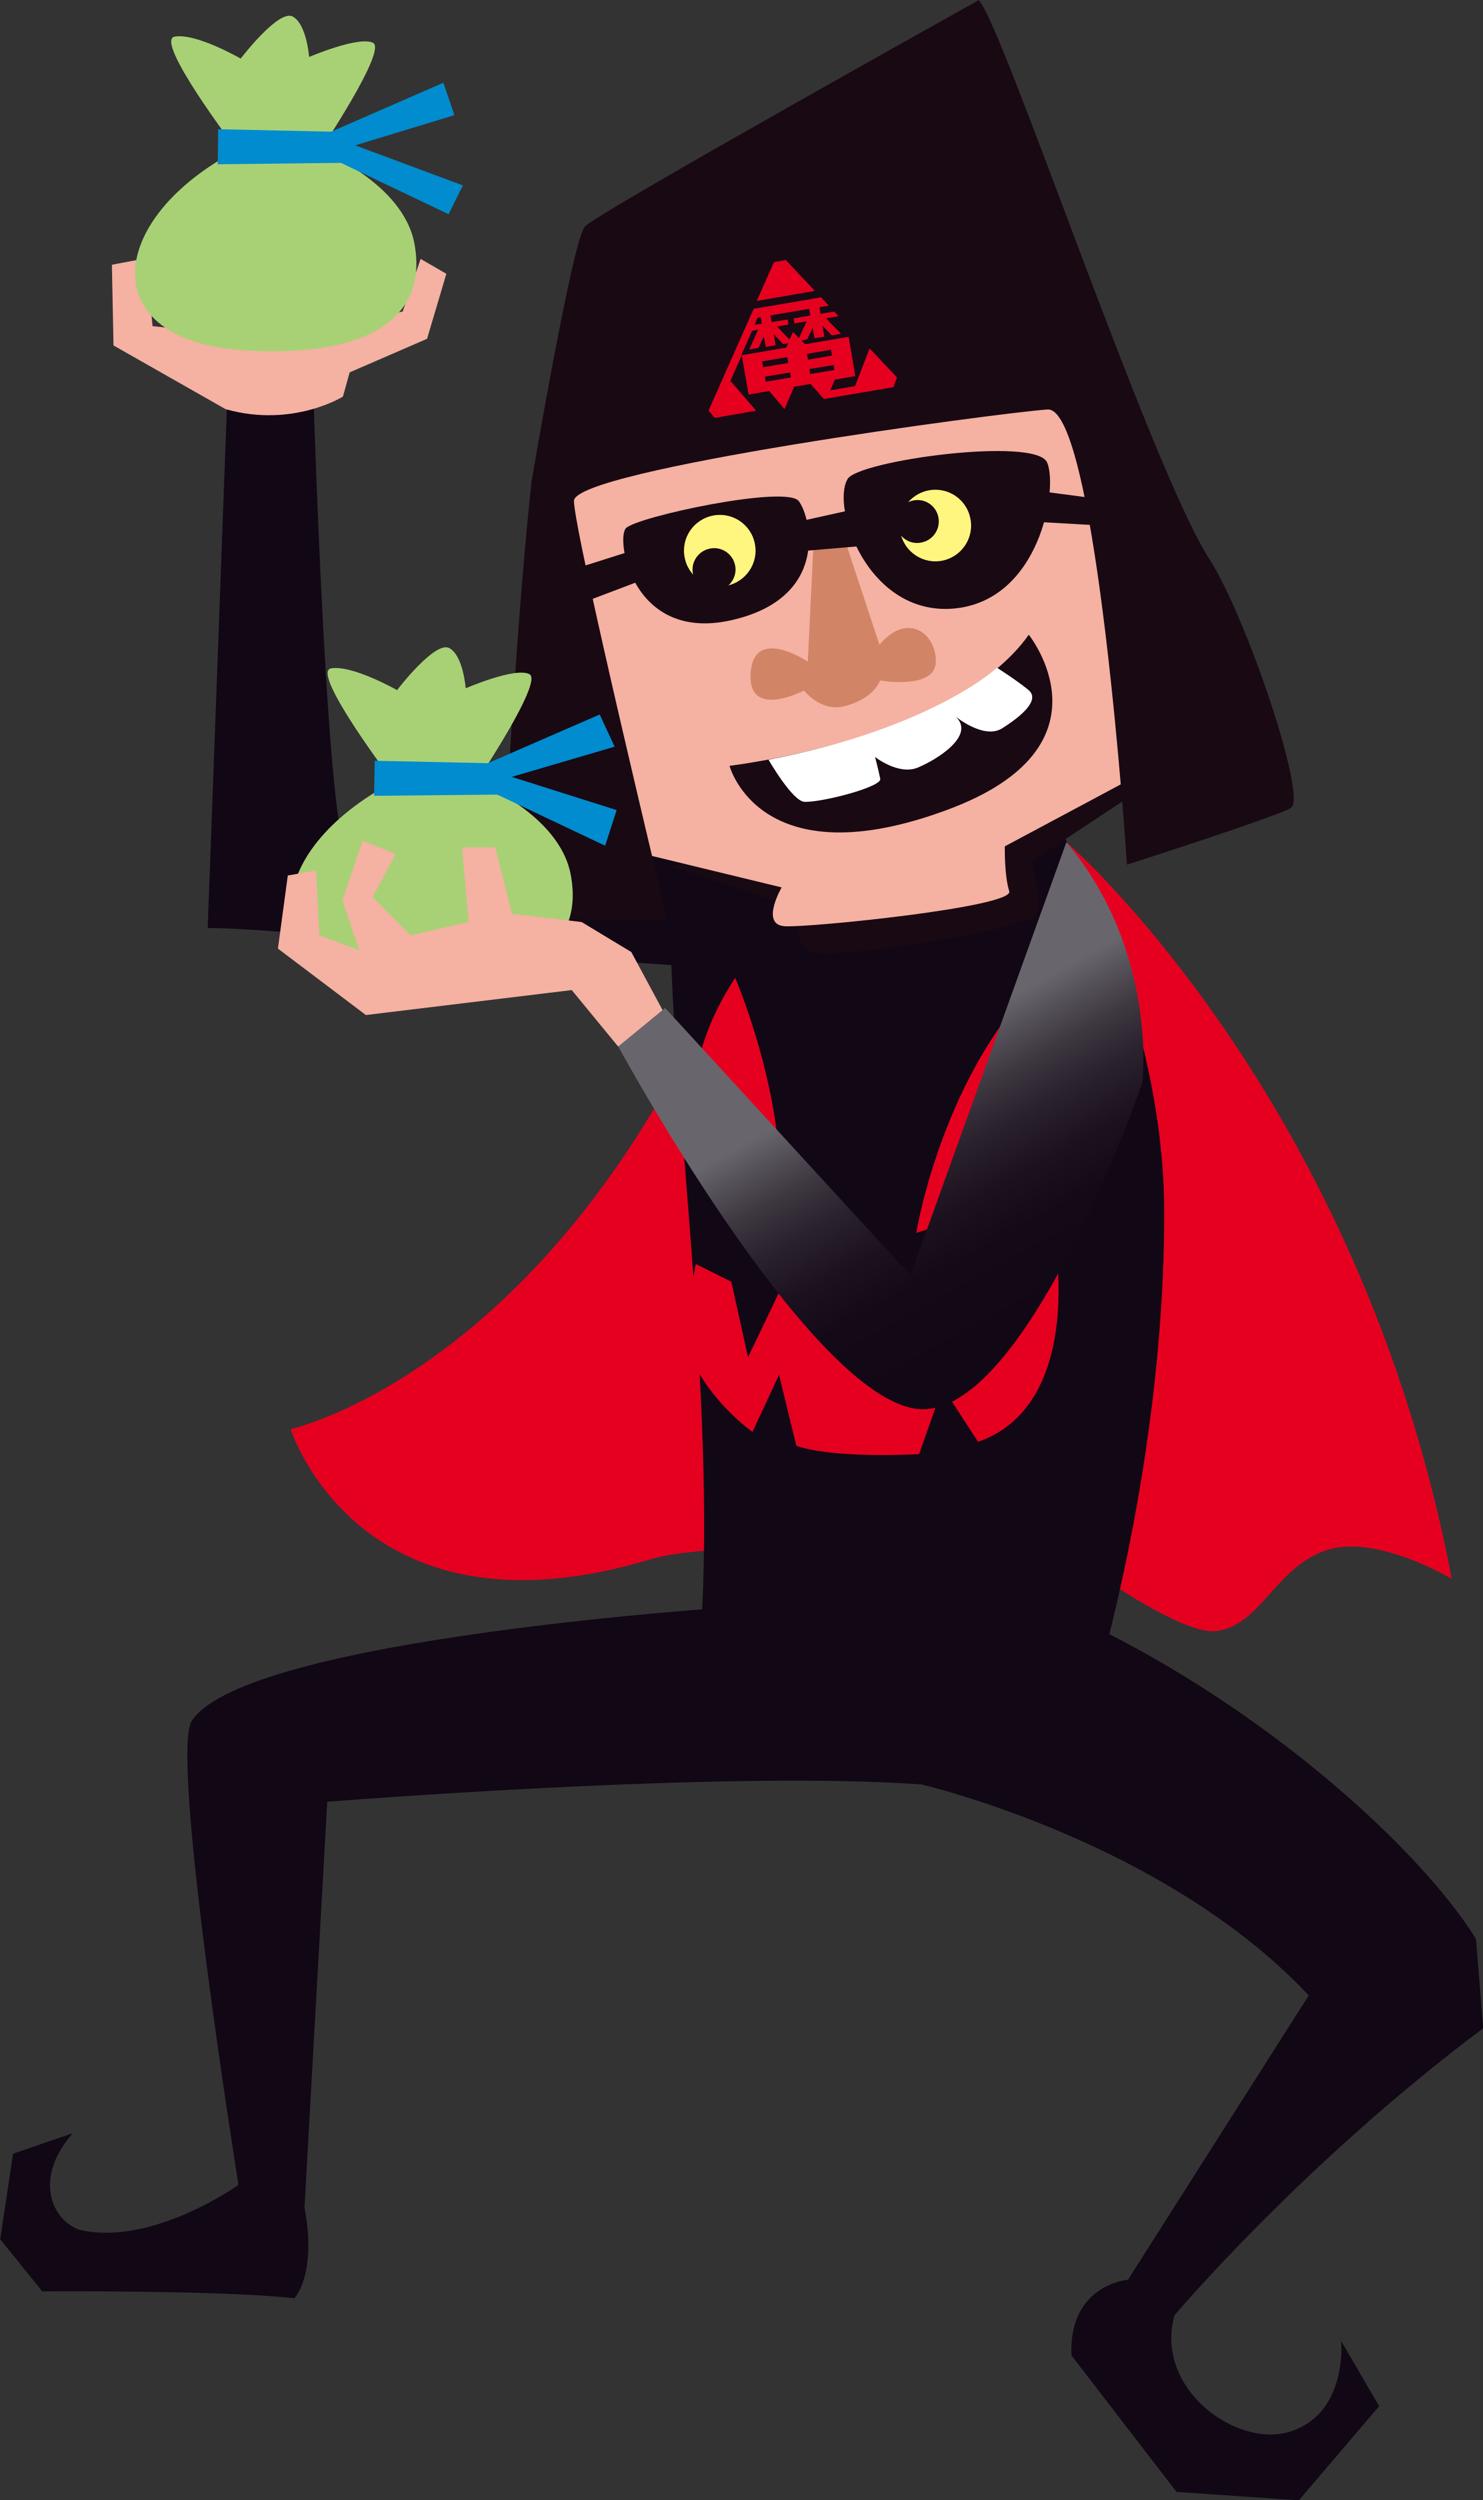
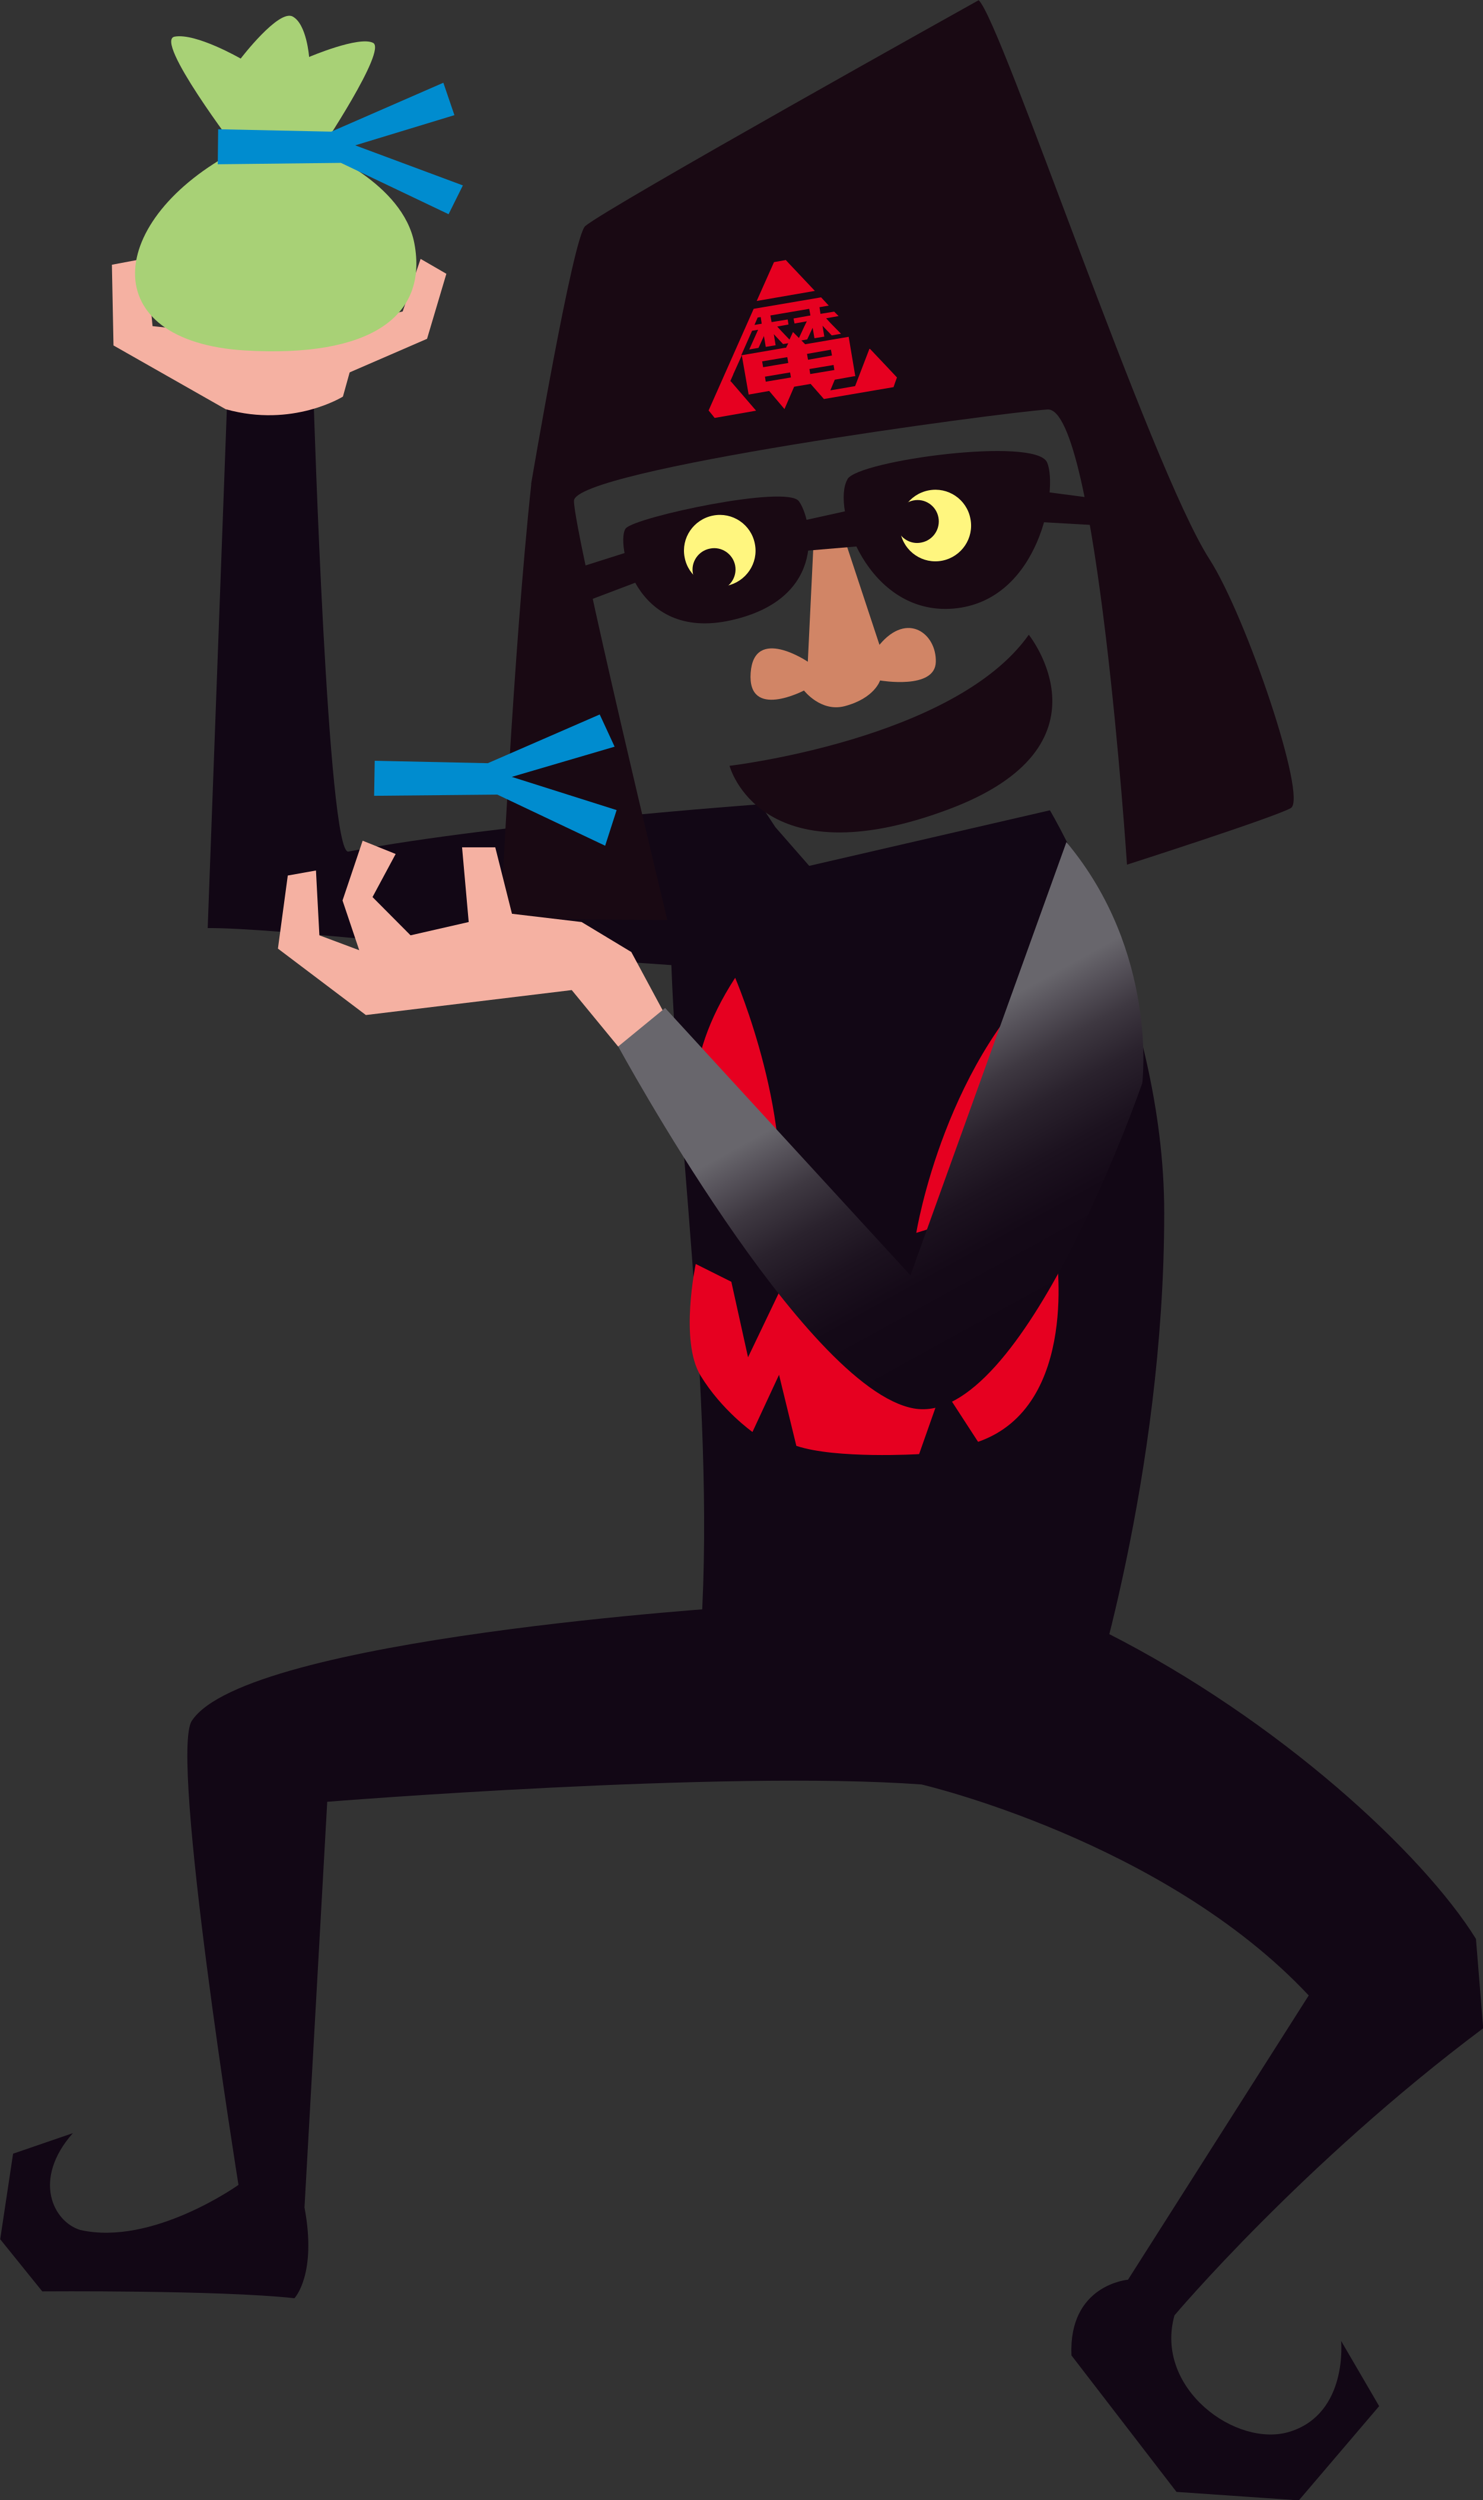
<svg xmlns="http://www.w3.org/2000/svg" id="_レイヤー_2" viewBox="0 0 73.69 124.19">
  <rect x="0" y="0" width="73.69" height="124.19" fill="#333333" stroke="none" />
  <defs>
    <style>.cls-1{fill:#a8d176;}.cls-2{fill:#008ccf;}.cls-3{fill:#fff;}.cls-4{fill:#f5b1a2;}.cls-5{fill:#e60020;}.cls-6{fill:#190913;}.cls-7{fill:#120715;}.cls-8{fill:#d18566;}.cls-9{fill:url(#linear-gradient);}.cls-10{fill:#fff67f;}</style>
    <linearGradient id="linear-gradient" x1="44.27" y1="50.99" x2="59.41" y2="78.45" gradientUnits="userSpaceOnUse">
      <stop offset=".05" stop-color="#68666c" />
      <stop offset=".09" stop-color="#57535b" />
      <stop offset=".15" stop-color="#3e3841" />
      <stop offset=".22" stop-color="#2a222d" />
      <stop offset=".3" stop-color="#1c121f" />
      <stop offset=".38" stop-color="#140917" />
      <stop offset=".51" stop-color="#120715" />
    </linearGradient>
  </defs>
  <g id="_レイヤー_1-2">
-     <path class="cls-5" d="M52.99,41.83s14.58,12.58,19.15,36.6c0,0-3.78-2.28-6.28-1.41-2.51.87-3.25,3.76-5.45,4-1.65.18-5.89-2.84-5.89-2.84,0,0-17.16-2.24-22.25-.71-14.41,4.32-17.83-6.48-17.83-6.48,0,0,14.05-3.06,22.65-25.45,5.24-13.64,15.9-3.71,15.9-3.71Z" />
    <path class="cls-7" d="M56.34,89.12l-21.67-6.12c1.1-11.05-.98-25.85-1.31-35.06-9.49-.63-19.67-1.86-23.04-1.84l.96-26,4.31-.04s.69,22.43,1.72,22.24c7.54-1.42,20.47-2.35,20.47-2.35l.75,1.14,1.68,1.92,11.96-2.76s5.69,9.56,5.68,20.01c0,13.12-3.8,24.77-3.8,24.77l2.3,4.09Z" />
    <path class="cls-4" d="M11.22,20.33l-5.58-3.17-.08-4.01,1.7-.32.32,3.37,3.13.33s2.97-1.35,7.14.26l-.81,2.91s-2.49,1.56-5.81.63Z" />
    <polygon class="cls-4" points="15.46 16.59 20.01 15.47 20.9 12.86 22.18 13.6 21.22 16.83 16.19 19.01 15.46 16.59" />
    <path class="cls-5" d="M34.58,62.79l1.76.88.83,3.75,1.57-3.28s4.64.72,7.98.16l2.5,3.48.83-4.05,2.42-1.58s1.23,7.7-3.87,9.47l-1.76-2.71-1.17,3.32s-4.13.25-6.1-.41l-.86-3.53-1.32,2.84s-1.53-1.08-2.58-2.8c-1.05-1.72-.24-5.54-.24-5.54Z" />
    <path class="cls-5" d="M45.53,61.24s1.42-8.85,7.24-13.62c0,0,2.77,10.73-7.24,13.62Z" />
-     <path class="cls-6" d="M33.41,43.04l6.3,2.1s-.39,1.73.62,2.15c1.02.43,10.74-1.14,11.12-1.84.38-.69-.2-2.65-.2-2.65l5.96-3.94-.05-1.33-23.75,5.51Z" />
-     <path class="cls-4" d="M31.25,42.24l7.59,1.84s-1.09,1.87.17,1.93c1.26.07,11.4-.96,11.14-1.74-.25-.77-.22-2.23-.22-2.23l7.32-3.91s-1.47-19.86-4.28-19.94c-2.81-.08-25.32,4.89-25.32,5.41,0,.52,3.6,18.64,3.6,18.64Z" />
    <path class="cls-8" d="M40.45,26.45l-.31,6.42s-2.67-1.81-2.84.55c-.17,2.36,2.65.88,2.65.88,0,0,.83,1.08,2.01.78,1.5-.39,1.77-1.28,1.77-1.28,0,0,2.74.48,2.77-.92.04-1.4-1.41-2.52-2.8-.85l-1.88-5.69-1.38.11Z" />
    <path class="cls-6" d="M26.39,24.05s2.08-12.29,2.69-12.82c1.07-.92,19.55-11.22,19.55-11.22,1.13,1.02,8.51,23.17,11.47,27.77,1.84,2.87,4.88,11.88,4.04,12.36-.84.47-8.14,2.81-8.14,2.81,0,0-1.5-22.77-3.95-22.61-2.45.17-23.52,2.99-23.53,4.54,0,1.56,4.64,20.82,4.64,20.82l-8.28-.06s.63-13.36,1.52-21.6Z" />
    <path class="cls-6" d="M31.1,26.24c.52-.57,7.96-2.16,8.59-1.35.62.81,1.55,4.82-3.36,5.92-4.91,1.1-5.74-4.01-5.23-4.57Z" />
    <path class="cls-6" d="M42.11,23.8c.54-.93,9.36-2.12,9.92-.83.56,1.29-.37,6.89-4.65,7.26-4.27.36-6.08-5.03-5.27-6.42Z" />
    <path class="cls-6" d="M36.25,38.04s11.2-1.31,14.87-6.51c0,0,4.44,5.52-3.98,8.67-9.4,3.52-10.89-2.16-10.89-2.16Z" />
    <polygon class="cls-6" points="39.18 26.02 42.75 25.23 43.32 27.08 39.55 27.4 39.18 26.02" />
    <polygon class="cls-6" points="51.47 25.92 54.81 26.11 54.66 24.79 51.47 24.37 51.47 25.92" />
    <polygon class="cls-6" points="32.16 28.72 31.67 27.27 28.36 28.32 28.78 30 32.16 28.72" />
-     <path class="cls-3" d="M38.19,37.74s1.19,2.07,1.79,2.09c.93.02,3.84-.75,3.76-1.14-.08-.41-.26-1.09-.26-1.09,0,0,1.16.92,2.12.53.95-.39,2.9-1.6,1.88-2.54,0,0,1.42,1.17,2.33.58.93-.59,1.9-1.4,1.29-1.9-.61-.5-1.56-1.1-1.56-1.1,0,0-3.2,3-11.36,4.57Z" />
    <path class="cls-10" d="M44.74,26.44c.18.97,1.12,1.6,2.08,1.41.96-.19,1.59-1.12,1.4-2.08-.18-.97-1.12-1.6-2.08-1.41-.97.19-1.6,1.12-1.41,2.08Z" />
    <path class="cls-10" d="M34.02,27.69c.18.96,1.12,1.6,2.08,1.41.96-.19,1.6-1.12,1.41-2.08-.18-.97-1.12-1.6-2.08-1.41-.97.19-1.6,1.12-1.41,2.08Z" />
    <path class="cls-6" d="M44.53,26.11c.12.58.68.96,1.25.84.58-.11.96-.67.85-1.25-.11-.58-.67-.96-1.25-.84-.58.12-.96.67-.85,1.25Z" />
    <path class="cls-6" d="M34.43,28.49c.11.58.67.96,1.25.85.57-.11.96-.67.85-1.25-.11-.57-.67-.96-1.25-.84-.58.11-.96.67-.85,1.24Z" />
    <path class="cls-5" d="M39.03,12.92l-.57.1c-.1.22-.43.97-.86,1.93l2.89-.5c-.71-.76-1.29-1.36-1.45-1.54ZM43.2,17.33l-.71,1.85-1.23.21.22-.53.96-.17h.06s-.33-1.96-.33-1.96l-2.16.37-.19-.19.29-.05.27-.58.09.52.49-.08-.09-.54.46.48.46-.08-.53-.54-.21-.23.62-.11-.22-.22-.68.11-.05-.33.46-.08c-.13-.14-.26-.28-.38-.41l-3.35.57c-.88,1.98-2.02,4.56-2.24,5.05.14.16.17.21.3.37l2.06-.36-1.24-1.44-.04-.03.15-.34v-.03h.01l.41-.91.34,1.95,1.02-.18.76.9.48-1.11.82-.14.66.75s3.23-.55,3.46-.59c.07-.21.09-.27.17-.48-.17-.18-.68-.73-1.34-1.42ZM37.66,15.77l.14-.02.05.33-.36.06.16-.37ZM39.3,18.75l-1.25.21-.04-.25,1.25-.21.04.24ZM39.17,18.03l-1.25.21-.05-.29,1.25-.21.05.29ZM39.04,17.27l-2.21.38.54-1.22.3-.05-.13.29-.31.69.46-.08.27-.59.09.54.49-.08-.09-.55.46.49.26-.04-.12.24ZM39.4,16.5l-.17.37-.4-.42-.21-.23.56-.1-.04-.25-.8.13-.06-.33,1.93-.33.06.33-.84.15.05.25.61-.11-.14.29-.25.54-.3-.3ZM40.09,17.58l1.2-.21.05.29-1.19.21-.05-.29ZM40.26,18.58l-.04-.25,1.2-.2.04.25-1.2.2Z" />
    <path class="cls-5" d="M36.53,48.57s3.14,7.29,1.97,12.81c0,0-7.45-4.35-1.97-12.81Z" />
-     <path class="cls-1" d="M19.97,48.78c-7.51-.43-6.99-6.5-.42-9.94,0,0-4.15-5.46-3.1-5.64,1.06-.18,3.28,1.08,3.28,1.08,0,0,1.88-2.46,2.59-2.09.7.37.82,2,.82,2,0,0,2.47-1.07,3.17-.7.7.37-2.63,5.33-2.63,5.33,0,0,4.12,1.62,4.68,4.63.69,3.65-2.22,5.67-8.39,5.31Z" />
    <polygon class="cls-2" points="18.62 37.79 24.24 37.91 29.8 35.49 30.54 37.09 25.43 38.59 30.64 40.24 30.07 42.01 24.71 39.47 18.59 39.53 18.62 37.79" />
    <path class="cls-1" d="M12.2,17.41c-7.51-.44-6.99-6.5-.42-9.95,0,0-4.16-5.46-3.1-5.64,1.06-.19,3.28,1.09,3.28,1.09,0,0,1.88-2.46,2.58-2.09.7.37.82,2.01.82,2.01,0,0,2.48-1.06,3.18-.7.7.37-2.63,5.34-2.63,5.34,0,0,4.11,1.61,4.68,4.62.69,3.65-2.22,5.68-8.39,5.32Z" />
    <polygon class="cls-2" points="10.84 6.42 16.46 6.54 22.03 4.11 22.58 5.72 17.65 7.22 23 9.21 22.29 10.64 16.94 8.09 10.82 8.16 10.84 6.42" />
    <polygon class="cls-4" points="31.37 47.29 28.9 45.8 25.44 45.39 24.61 42.09 22.96 42.09 23.29 45.8 20.4 46.46 18.51 44.56 19.66 42.42 18.02 41.76 17.02 44.73 17.85 47.2 15.87 46.46 15.7 43.24 14.3 43.49 13.81 47.12 18.18 50.42 28.41 49.18 30.72 51.99 33.19 50.67 31.37 47.29" />
    <path class="cls-9" d="M52.99,41.83l-7.75,21.52-12.19-13.28-2.33,1.91s9.23,16.99,14.68,17.98c5.44.99,11.36-16.16,11.36-16.16,0,0,.81-6.5-3.77-11.97Z" />
    <path class="cls-7" d="M36.69,79.81s-24.46,1.53-27.16,5.67c-1.11,1.7,2.32,23.05,2.32,23.05,0,0-4.27,3.05-7.86,2.24-1.35-.41-2.4-2.51-.37-4.81l-2.97,1.02-.64,4.25,2.09,2.59s8.81-.07,12.53.34c0,0,1.13-1.17.5-4.51l1.13-20.15s19.68-1.58,29.53-.86c0,0,12.04,2.79,19.24,10.48l-8.98,14.12s-2.96.24-2.81,3.76l5.22,6.78,6.08.42,3.99-4.68-1.89-3.24s.35,3.58-2.52,4.5c-2.67.86-6.78-2.14-5.76-5.77,0,0,6.37-7.55,15.34-14.26l-.36-4.44c-2.64-4.25-9.8-10.87-18.34-15.2-9.77-4.96-18.31-1.29-18.31-1.29Z" />
  </g>
</svg>